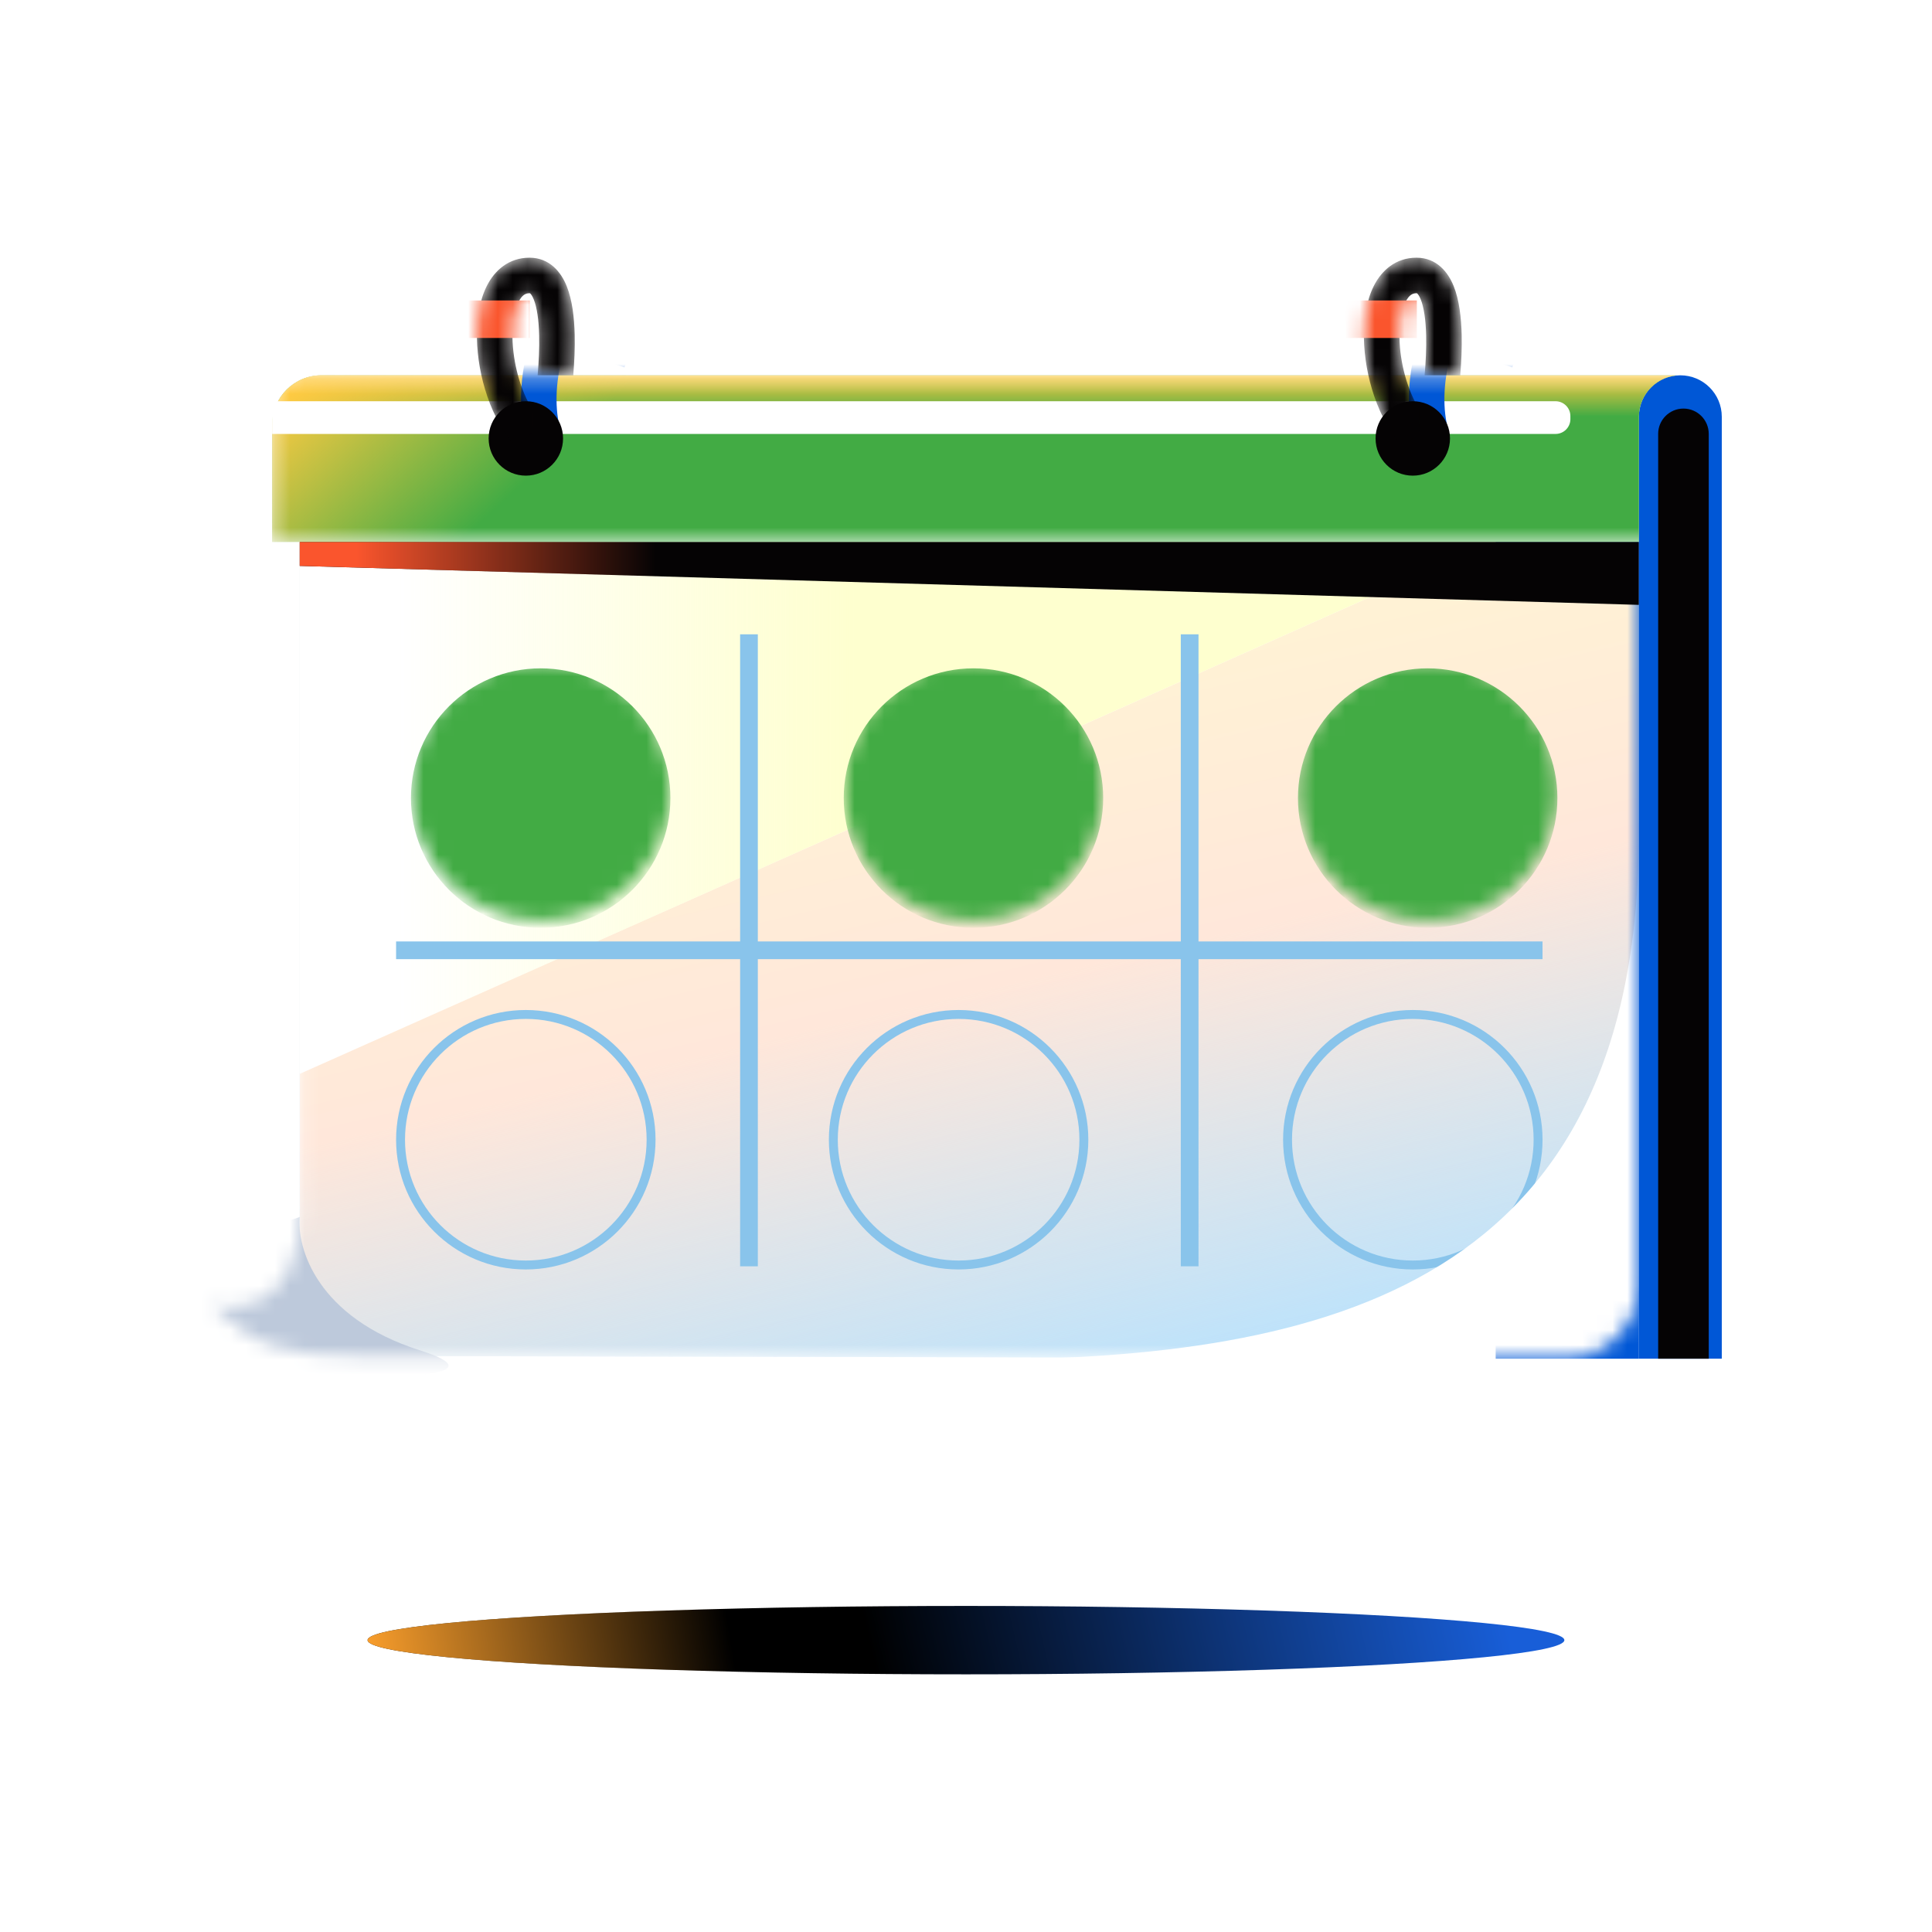
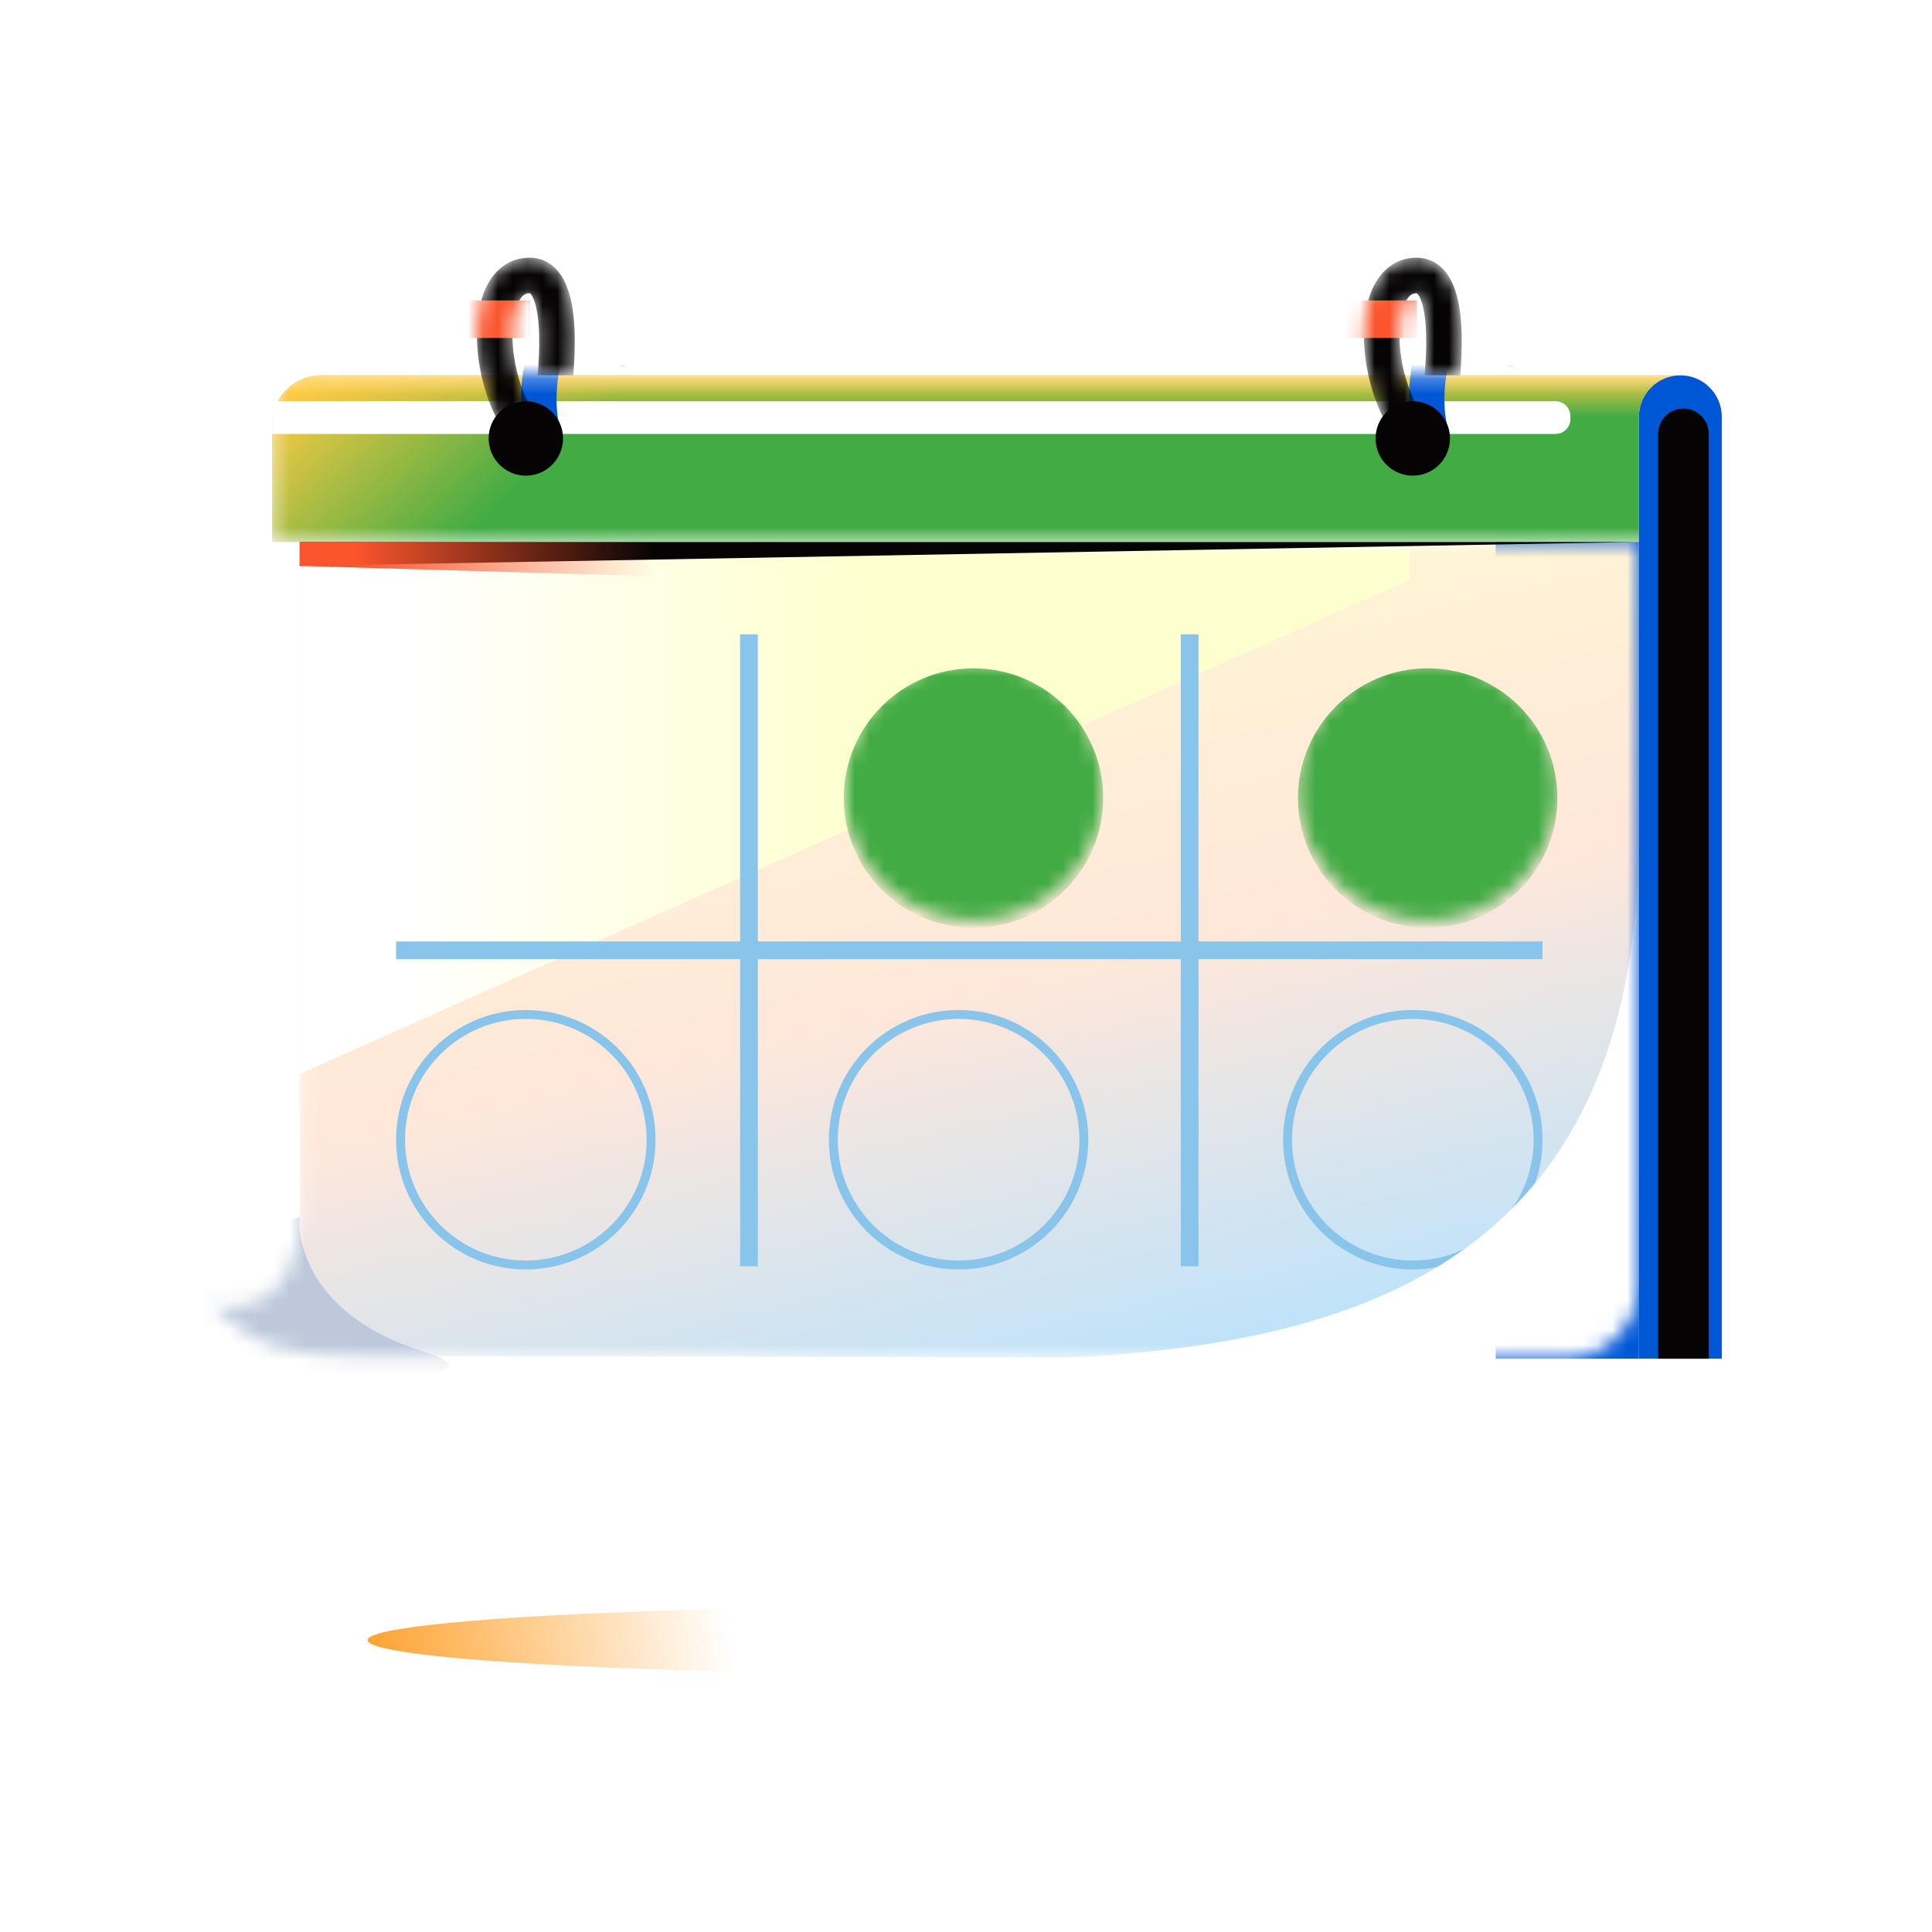
<svg xmlns="http://www.w3.org/2000/svg" width="130" height="130" viewBox="0 0 130 130" fill="none">
  <rect width="130" height="130" fill="white" />
  <rect x="100.641" y="36.467" width="9.637" height="54.958" fill="#0057D6" />
  <mask id="mask0_30332_220538" style="mask-type:alpha" maskUnits="userSpaceOnUse" x="14" y="36" width="97" height="56">
    <path d="M20.167 36.467H110.279V86.413C110.279 89.179 108.059 91.42 105.293 91.413C87.55 91.374 28.302 91.243 23.992 91.243C18.917 91.243 17.105 90.518 14.145 87.739C15.897 88.283 20.167 88.041 20.167 81.698C20.167 75.355 20.167 36.467 20.167 36.467Z" fill="white" />
  </mask>
  <g mask="url(#mask0_30332_220538)">
    <path d="M20.167 36.467H110.279V86.413C110.279 89.179 108.059 91.42 105.293 91.413C87.55 91.374 28.302 91.243 23.992 91.243C18.917 91.243 17.105 90.518 14.145 87.739C15.897 88.283 20.167 88.041 20.167 81.698C20.167 75.355 20.167 36.467 20.167 36.467Z" fill="#B5E2FF" />
    <path d="M20.167 36.467H110.279V86.413C110.279 89.179 108.059 91.42 105.293 91.413C87.55 91.374 28.302 91.243 23.992 91.243C18.917 91.243 17.105 90.518 14.145 87.739C15.897 88.283 20.167 88.041 20.167 81.698C20.167 75.355 20.167 36.467 20.167 36.467Z" fill="url(#paint0_linear_30332_220538)" />
    <path d="M20.168 36.467H94.837V38.996L20.168 72.257V36.467Z" fill="white" />
    <path d="M20.168 36.467H94.837V38.996L20.168 72.257V36.467Z" fill="url(#paint1_linear_30332_220538)" />
    <path d="M28.258 90.861C21.317 88.656 19.973 83.962 20.168 81.891L12.312 84.47L14.071 92.561C21.692 92.912 35.199 93.065 28.258 90.861Z" fill="#BDC9DB" />
    <circle cx="35.381" cy="76.69" r="8.429" stroke="#89C4EB" stroke-width="0.6" />
    <circle cx="64.502" cy="76.69" r="8.429" stroke="#89C4EB" stroke-width="0.6" />
    <circle cx="95.065" cy="76.69" r="8.429" stroke="#89C4EB" stroke-width="0.6" />
    <path d="M110.278 56.016C110.278 86.306 89.691 91.492 65.293 91.492H110.278V56.016Z" fill="white" />
  </g>
  <rect x="49.801" y="42.682" width="1.192" height="42.525" fill="#89C4EB" />
  <rect x="103.793" y="63.348" width="1.192" height="77.141" transform="rotate(90 103.793 63.348)" fill="#89C4EB" />
  <rect x="79.453" y="42.682" width="1.192" height="42.525" fill="#89C4EB" />
-   <path d="M20.168 36.465H110.279V40.7L20.168 38.079V36.465Z" fill="#050304" />
+   <path d="M20.168 36.465H110.279L20.168 38.079V36.465Z" fill="#050304" />
  <path d="M20.168 36.465H110.279V40.7L20.168 38.079V36.465Z" fill="url(#paint2_linear_30332_220538)" />
  <path d="M110.277 28.043C110.277 26.503 111.526 25.254 113.066 25.254C114.607 25.254 115.855 26.503 115.855 28.043V91.424H110.277V28.043Z" fill="#0057D6" />
  <mask id="mask1_30332_220538" style="mask-type:alpha" maskUnits="userSpaceOnUse" x="18" y="25" width="98" height="12">
    <path d="M18.312 27.254C18.312 26.149 19.208 25.254 20.312 25.254H113.857C114.961 25.254 115.857 26.149 115.857 27.254V36.466H18.312V27.254Z" fill="white" />
  </mask>
  <g mask="url(#mask1_30332_220538)">
    <path d="M21.627 25.254C19.796 25.254 18.312 26.738 18.312 28.568V36.466H110.279V28.043C110.279 26.587 111.394 25.392 112.817 25.265C112.726 25.258 112.635 25.254 112.542 25.254H21.627Z" fill="#42AB44" />
    <path d="M21.627 25.254C19.796 25.254 18.312 26.738 18.312 28.568V36.466H110.279V28.043C110.279 26.587 111.394 25.392 112.817 25.265C112.726 25.258 112.635 25.254 112.542 25.254H21.627Z" fill="url(#paint3_linear_30332_220538)" />
    <path d="M21.627 25.254C19.796 25.254 18.312 26.738 18.312 28.568V36.466H110.279V28.043C110.279 26.587 111.394 25.392 112.817 25.265C112.726 25.258 112.635 25.254 112.542 25.254H21.627Z" fill="url(#paint4_linear_30332_220538)" />
    <path d="M18.312 26.998L104.668 26.998C105.22 26.998 105.668 27.446 105.668 27.998V28.199C105.668 28.752 105.22 29.199 104.668 29.199H18.312V26.998Z" fill="white" />
    <path d="M37.076 29.857L37.073 29.855L35.72 30.441C34.718 28.126 34.948 24.997 35.773 22.65C36.19 21.465 36.805 20.34 37.629 19.576C38.488 18.78 39.677 18.309 40.988 18.799C42.268 19.277 42.641 20.471 42.663 21.48C42.685 22.477 42.4 23.626 42.02 24.724L39.761 23.94C40.112 22.927 40.286 22.1 40.273 21.533C40.267 21.257 40.218 21.122 40.191 21.072L40.189 21.068C40.18 21.05 40.179 21.049 40.151 21.039C39.917 20.951 39.653 20.96 39.255 21.329C38.821 21.731 38.375 22.459 38.029 23.443C37.467 25.04 37.291 26.947 37.598 28.459L37.076 29.857Z" fill="#0057D6" />
    <path d="M96.818 29.857L96.815 29.855L95.462 30.441C94.46 28.126 94.69 24.997 95.516 22.65C95.932 21.465 96.547 20.34 97.371 19.576C98.23 18.78 99.419 18.309 100.73 18.799C102.01 19.277 102.383 20.471 102.405 21.48C102.427 22.477 102.143 23.626 101.762 24.724L99.503 23.94C99.855 22.927 100.028 22.1 100.015 21.533C100.009 21.257 99.96 21.122 99.933 21.072L99.931 21.068C99.922 21.05 99.921 21.049 99.894 21.039C99.659 20.951 99.395 20.96 98.997 21.329C98.563 21.731 98.117 22.459 97.771 23.443C97.209 25.04 97.033 26.947 97.34 28.459L96.818 29.857Z" fill="#0057D6" />
  </g>
  <path d="M111.574 29.194C111.574 28.254 112.336 27.492 113.276 27.492C114.215 27.492 114.977 28.254 114.977 29.194V91.423H111.574V29.194Z" fill="#050304" />
  <g filter="url(#filter0_d_30332_220538)">
    <mask id="mask2_30332_220538" style="mask-type:alpha" maskUnits="userSpaceOnUse" x="26" y="42" width="19" height="18">
-       <circle cx="35.381" cy="51.2" r="8.729" fill="white" />
-     </mask>
+       </mask>
    <g mask="url(#mask2_30332_220538)">
      <g filter="url(#filter1_ii_30332_220538)">
-         <circle cx="35.381" cy="51.2" r="8.729" fill="#42AB44" />
-       </g>
+         </g>
    </g>
  </g>
  <g filter="url(#filter2_d_30332_220538)">
    <mask id="mask3_30332_220538" style="mask-type:alpha" maskUnits="userSpaceOnUse" x="55" y="42" width="19" height="18">
      <circle cx="64.502" cy="51.2" r="8.729" fill="white" />
    </mask>
    <g mask="url(#mask3_30332_220538)">
      <g filter="url(#filter3_ii_30332_220538)">
        <circle cx="64.502" cy="51.2" r="8.729" fill="#42AB44" />
      </g>
    </g>
  </g>
  <g filter="url(#filter4_d_30332_220538)">
    <mask id="mask4_30332_220538" style="mask-type:alpha" maskUnits="userSpaceOnUse" x="86" y="42" width="18" height="18">
      <circle cx="95.065" cy="51.2" r="8.729" fill="white" />
    </mask>
    <g mask="url(#mask4_30332_220538)">
      <g filter="url(#filter5_ii_30332_220538)">
        <circle cx="95.065" cy="51.2" r="8.729" fill="#42AB44" />
      </g>
    </g>
  </g>
  <circle cx="2.504" cy="2.504" r="2.504" transform="matrix(1 0 0 -1 32.879 32.006)" fill="#050304" />
  <circle cx="2.504" cy="2.504" r="2.504" transform="matrix(1 0 0 -1 92.559 32.006)" fill="#050304" />
  <mask id="mask5_30332_220538" style="mask-type:alpha" maskUnits="userSpaceOnUse" x="32" y="17" width="7" height="14">
    <path d="M35.834 29.068L35.831 29.067L34.768 30.089C33.02 28.271 32.14 25.259 32.092 22.772C32.068 21.516 32.251 20.247 32.755 19.243C33.281 18.197 34.23 17.34 35.63 17.34C36.996 17.34 37.764 18.328 38.137 19.266C38.506 20.191 38.642 21.367 38.669 22.529C38.69 23.402 38.65 24.334 38.574 25.253H36.175C36.256 24.344 36.299 23.427 36.279 22.586C36.254 21.513 36.127 20.678 35.916 20.151C35.814 19.895 35.721 19.785 35.678 19.748L35.675 19.745C35.66 19.731 35.659 19.731 35.63 19.731C35.379 19.731 35.135 19.831 34.891 20.317C34.626 20.845 34.462 21.683 34.482 22.726C34.515 24.418 35.017 26.267 35.834 27.575V29.068Z" fill="white" />
  </mask>
  <g mask="url(#mask5_30332_220538)">
    <path d="M35.834 29.068L35.831 29.067L34.768 30.089C33.02 28.271 32.14 25.259 32.092 22.772C32.068 21.516 32.251 20.247 32.755 19.243C33.281 18.197 34.23 17.34 35.63 17.34C36.996 17.34 37.764 18.328 38.137 19.266C38.506 20.191 38.642 21.367 38.669 22.529C38.69 23.402 38.65 24.334 38.574 25.253H36.175C36.256 24.344 36.299 23.427 36.279 22.586C36.254 21.513 36.127 20.678 35.916 20.151C35.814 19.895 35.721 19.785 35.678 19.748L35.675 19.745C35.66 19.731 35.659 19.731 35.63 19.731C35.379 19.731 35.135 19.831 34.891 20.317C34.626 20.845 34.462 21.683 34.482 22.726C34.515 24.418 35.017 26.267 35.834 27.575V29.068Z" fill="#050304" />
    <rect x="30.695" y="20.217" width="4.958" height="2.524" fill="#FA552D" />
  </g>
  <mask id="mask6_30332_220538" style="mask-type:alpha" maskUnits="userSpaceOnUse" x="91" y="17" width="8" height="14">
    <path d="M95.517 29.068L95.514 29.067L94.451 30.089C92.703 28.271 91.823 25.259 91.775 22.772C91.751 21.516 91.934 20.247 92.439 19.243C92.965 18.197 93.913 17.34 95.313 17.34C96.68 17.34 97.447 18.328 97.821 19.266C98.19 20.191 98.325 21.367 98.353 22.529C98.373 23.402 98.334 24.334 98.258 25.253H95.858C95.939 24.344 95.983 23.427 95.963 22.586C95.937 21.513 95.81 20.678 95.6 20.151C95.498 19.895 95.404 19.785 95.362 19.748L95.359 19.745C95.344 19.731 95.343 19.731 95.313 19.731C95.063 19.731 94.819 19.831 94.575 20.317C94.309 20.845 94.146 21.683 94.166 22.726C94.198 24.418 94.701 26.267 95.517 27.575V29.068Z" fill="white" />
  </mask>
  <g mask="url(#mask6_30332_220538)">
    <path d="M95.517 29.068L95.514 29.067L94.451 30.089C92.703 28.271 91.823 25.259 91.775 22.772C91.751 21.516 91.934 20.247 92.439 19.243C92.965 18.197 93.913 17.34 95.313 17.34C96.68 17.34 97.447 18.328 97.821 19.266C98.19 20.191 98.325 21.367 98.353 22.529C98.373 23.402 98.334 24.334 98.258 25.253H95.858C95.939 24.344 95.983 23.427 95.963 22.586C95.937 21.513 95.81 20.678 95.6 20.151C95.498 19.895 95.404 19.785 95.362 19.748L95.359 19.745C95.344 19.731 95.343 19.731 95.313 19.731C95.063 19.731 94.819 19.831 94.575 20.317C94.309 20.845 94.146 21.683 94.166 22.726C94.198 24.418 94.701 26.267 95.517 27.575V29.068Z" fill="#050304" />
    <rect x="90.379" y="20.217" width="4.958" height="2.524" fill="#FA552D" />
  </g>
-   <ellipse cx="40.264" cy="2.301" rx="40.264" ry="2.301" transform="matrix(1 0 0 -1 24.734 112.662)" fill="url(#paint5_linear_30332_220538)" />
  <ellipse cx="40.264" cy="2.301" rx="40.264" ry="2.301" transform="matrix(1 0 0 -1 24.734 112.662)" fill="url(#paint6_linear_30332_220538)" />
  <defs>
    <filter id="filter0_d_30332_220538" x="26.652" y="42.471" width="19.457" height="20.457" filterUnits="userSpaceOnUse" color-interpolation-filters="sRGB">
      <feFlood flood-opacity="0" result="BackgroundImageFix" />
      <feColorMatrix in="SourceAlpha" type="matrix" values="0 0 0 0 0 0 0 0 0 0 0 0 0 0 0 0 0 0 127 0" result="hardAlpha" />
      <feOffset dx="1" dy="2" />
      <feGaussianBlur stdDeviation="0.5" />
      <feComposite in2="hardAlpha" operator="out" />
      <feColorMatrix type="matrix" values="0 0 0 0 0.636 0 0 0 0 0.748 0 0 0 0 0.829 0 0 0 1 0" />
      <feBlend mode="normal" in2="BackgroundImageFix" result="effect1_dropShadow_30332_220538" />
      <feBlend mode="normal" in="SourceGraphic" in2="effect1_dropShadow_30332_220538" result="shape" />
    </filter>
    <filter id="filter1_ii_30332_220538" x="26.152" y="41.971" width="18.457" height="18.957" filterUnits="userSpaceOnUse" color-interpolation-filters="sRGB">
      <feFlood flood-opacity="0" result="BackgroundImageFix" />
      <feBlend mode="normal" in="SourceGraphic" in2="BackgroundImageFix" result="shape" />
      <feColorMatrix in="SourceAlpha" type="matrix" values="0 0 0 0 0 0 0 0 0 0 0 0 0 0 0 0 0 0 127 0" result="hardAlpha" />
      <feOffset dx="-0.5" dy="-0.5" />
      <feGaussianBlur stdDeviation="0.5" />
      <feComposite in2="hardAlpha" operator="arithmetic" k2="-1" k3="1" />
      <feColorMatrix type="matrix" values="0 0 0 0 0 0 0 0 0 0.341 0 0 0 0 0.839 0 0 0 1 0" />
      <feBlend mode="normal" in2="shape" result="effect1_innerShadow_30332_220538" />
      <feColorMatrix in="SourceAlpha" type="matrix" values="0 0 0 0 0 0 0 0 0 0 0 0 0 0 0 0 0 0 127 0" result="hardAlpha" />
      <feOffset dx="0.5" dy="1" />
      <feGaussianBlur stdDeviation="0.5" />
      <feComposite in2="hardAlpha" operator="arithmetic" k2="-1" k3="1" />
      <feColorMatrix type="matrix" values="0 0 0 0 1 0 0 0 0 0.792 0 0 0 0 0.259 0 0 0 1 0" />
      <feBlend mode="normal" in2="effect1_innerShadow_30332_220538" result="effect2_innerShadow_30332_220538" />
    </filter>
    <filter id="filter2_d_30332_220538" x="55.773" y="42.471" width="19.457" height="20.457" filterUnits="userSpaceOnUse" color-interpolation-filters="sRGB">
      <feFlood flood-opacity="0" result="BackgroundImageFix" />
      <feColorMatrix in="SourceAlpha" type="matrix" values="0 0 0 0 0 0 0 0 0 0 0 0 0 0 0 0 0 0 127 0" result="hardAlpha" />
      <feOffset dx="1" dy="2" />
      <feGaussianBlur stdDeviation="0.5" />
      <feComposite in2="hardAlpha" operator="out" />
      <feColorMatrix type="matrix" values="0 0 0 0 0.636 0 0 0 0 0.748 0 0 0 0 0.829 0 0 0 1 0" />
      <feBlend mode="normal" in2="BackgroundImageFix" result="effect1_dropShadow_30332_220538" />
      <feBlend mode="normal" in="SourceGraphic" in2="effect1_dropShadow_30332_220538" result="shape" />
    </filter>
    <filter id="filter3_ii_30332_220538" x="55.273" y="41.971" width="18.457" height="18.957" filterUnits="userSpaceOnUse" color-interpolation-filters="sRGB">
      <feFlood flood-opacity="0" result="BackgroundImageFix" />
      <feBlend mode="normal" in="SourceGraphic" in2="BackgroundImageFix" result="shape" />
      <feColorMatrix in="SourceAlpha" type="matrix" values="0 0 0 0 0 0 0 0 0 0 0 0 0 0 0 0 0 0 127 0" result="hardAlpha" />
      <feOffset dx="-0.5" dy="-0.5" />
      <feGaussianBlur stdDeviation="0.5" />
      <feComposite in2="hardAlpha" operator="arithmetic" k2="-1" k3="1" />
      <feColorMatrix type="matrix" values="0 0 0 0 0 0 0 0 0 0.341 0 0 0 0 0.839 0 0 0 1 0" />
      <feBlend mode="normal" in2="shape" result="effect1_innerShadow_30332_220538" />
      <feColorMatrix in="SourceAlpha" type="matrix" values="0 0 0 0 0 0 0 0 0 0 0 0 0 0 0 0 0 0 127 0" result="hardAlpha" />
      <feOffset dx="0.5" dy="1" />
      <feGaussianBlur stdDeviation="0.5" />
      <feComposite in2="hardAlpha" operator="arithmetic" k2="-1" k3="1" />
      <feColorMatrix type="matrix" values="0 0 0 0 1 0 0 0 0 0.792 0 0 0 0 0.259 0 0 0 1 0" />
      <feBlend mode="normal" in2="effect1_innerShadow_30332_220538" result="effect2_innerShadow_30332_220538" />
    </filter>
    <filter id="filter4_d_30332_220538" x="86.336" y="42.471" width="19.457" height="20.457" filterUnits="userSpaceOnUse" color-interpolation-filters="sRGB">
      <feFlood flood-opacity="0" result="BackgroundImageFix" />
      <feColorMatrix in="SourceAlpha" type="matrix" values="0 0 0 0 0 0 0 0 0 0 0 0 0 0 0 0 0 0 127 0" result="hardAlpha" />
      <feOffset dx="1" dy="2" />
      <feGaussianBlur stdDeviation="0.5" />
      <feComposite in2="hardAlpha" operator="out" />
      <feColorMatrix type="matrix" values="0 0 0 0 0.636 0 0 0 0 0.748 0 0 0 0 0.829 0 0 0 1 0" />
      <feBlend mode="normal" in2="BackgroundImageFix" result="effect1_dropShadow_30332_220538" />
      <feBlend mode="normal" in="SourceGraphic" in2="effect1_dropShadow_30332_220538" result="shape" />
    </filter>
    <filter id="filter5_ii_30332_220538" x="85.836" y="41.971" width="18.457" height="18.957" filterUnits="userSpaceOnUse" color-interpolation-filters="sRGB">
      <feFlood flood-opacity="0" result="BackgroundImageFix" />
      <feBlend mode="normal" in="SourceGraphic" in2="BackgroundImageFix" result="shape" />
      <feColorMatrix in="SourceAlpha" type="matrix" values="0 0 0 0 0 0 0 0 0 0 0 0 0 0 0 0 0 0 127 0" result="hardAlpha" />
      <feOffset dx="-0.5" dy="-0.5" />
      <feGaussianBlur stdDeviation="0.5" />
      <feComposite in2="hardAlpha" operator="arithmetic" k2="-1" k3="1" />
      <feColorMatrix type="matrix" values="0 0 0 0 0 0 0 0 0 0.341 0 0 0 0 0.839 0 0 0 1 0" />
      <feBlend mode="normal" in2="shape" result="effect1_innerShadow_30332_220538" />
      <feColorMatrix in="SourceAlpha" type="matrix" values="0 0 0 0 0 0 0 0 0 0 0 0 0 0 0 0 0 0 127 0" result="hardAlpha" />
      <feOffset dx="0.5" dy="1" />
      <feGaussianBlur stdDeviation="0.5" />
      <feComposite in2="hardAlpha" operator="arithmetic" k2="-1" k3="1" />
      <feColorMatrix type="matrix" values="0 0 0 0 1 0 0 0 0 0.792 0 0 0 0 0.259 0 0 0 1 0" />
      <feBlend mode="normal" in2="effect1_innerShadow_30332_220538" result="effect2_innerShadow_30332_220538" />
    </filter>
    <linearGradient id="paint0_linear_30332_220538" x1="14.145" y1="36.467" x2="30.441" y2="106.682" gradientUnits="userSpaceOnUse">
      <stop stop-color="#FEFFCF" />
      <stop offset="0.569" stop-color="#FFE7DA" />
      <stop offset="1" stop-color="#FFE7DA" stop-opacity="0" />
    </linearGradient>
    <linearGradient id="paint1_linear_30332_220538" x1="57.502" y1="68.017" x2="26.777" y2="68.017" gradientUnits="userSpaceOnUse">
      <stop stop-color="#FEFFCF" />
      <stop offset="1" stop-color="#FEFFCF" stop-opacity="0" />
    </linearGradient>
    <linearGradient id="paint2_linear_30332_220538" x1="23.982" y1="40.7" x2="44.112" y2="40.7" gradientUnits="userSpaceOnUse">
      <stop stop-color="#FA552D" />
      <stop offset="1" stop-color="#FA552D" stop-opacity="0" />
    </linearGradient>
    <linearGradient id="paint3_linear_30332_220538" x1="65.565" y1="25.254" x2="65.565" y2="28.029" gradientUnits="userSpaceOnUse">
      <stop stop-color="#FFCA42" />
      <stop offset="1" stop-color="#FFCA42" stop-opacity="0" />
    </linearGradient>
    <linearGradient id="paint4_linear_30332_220538" x1="20.549" y1="25.254" x2="30.958" y2="36.466" gradientUnits="userSpaceOnUse">
      <stop stop-color="#FFCA42" />
      <stop offset="1" stop-color="#FFCA42" stop-opacity="0" />
    </linearGradient>
    <linearGradient id="paint5_linear_30332_220538" x1="34.628" y1="-1.716" x2="75.704" y2="7.665" gradientUnits="userSpaceOnUse">
      <stop />
      <stop offset="1" stop-color="#185ED8" />
    </linearGradient>
    <linearGradient id="paint6_linear_30332_220538" x1="1.95422e-06" y1="-1.398" x2="24.414" y2="2.56" gradientUnits="userSpaceOnUse">
      <stop stop-color="#FEA12D" />
      <stop offset="1" stop-color="#FEA12D" stop-opacity="0" />
    </linearGradient>
  </defs>
</svg>